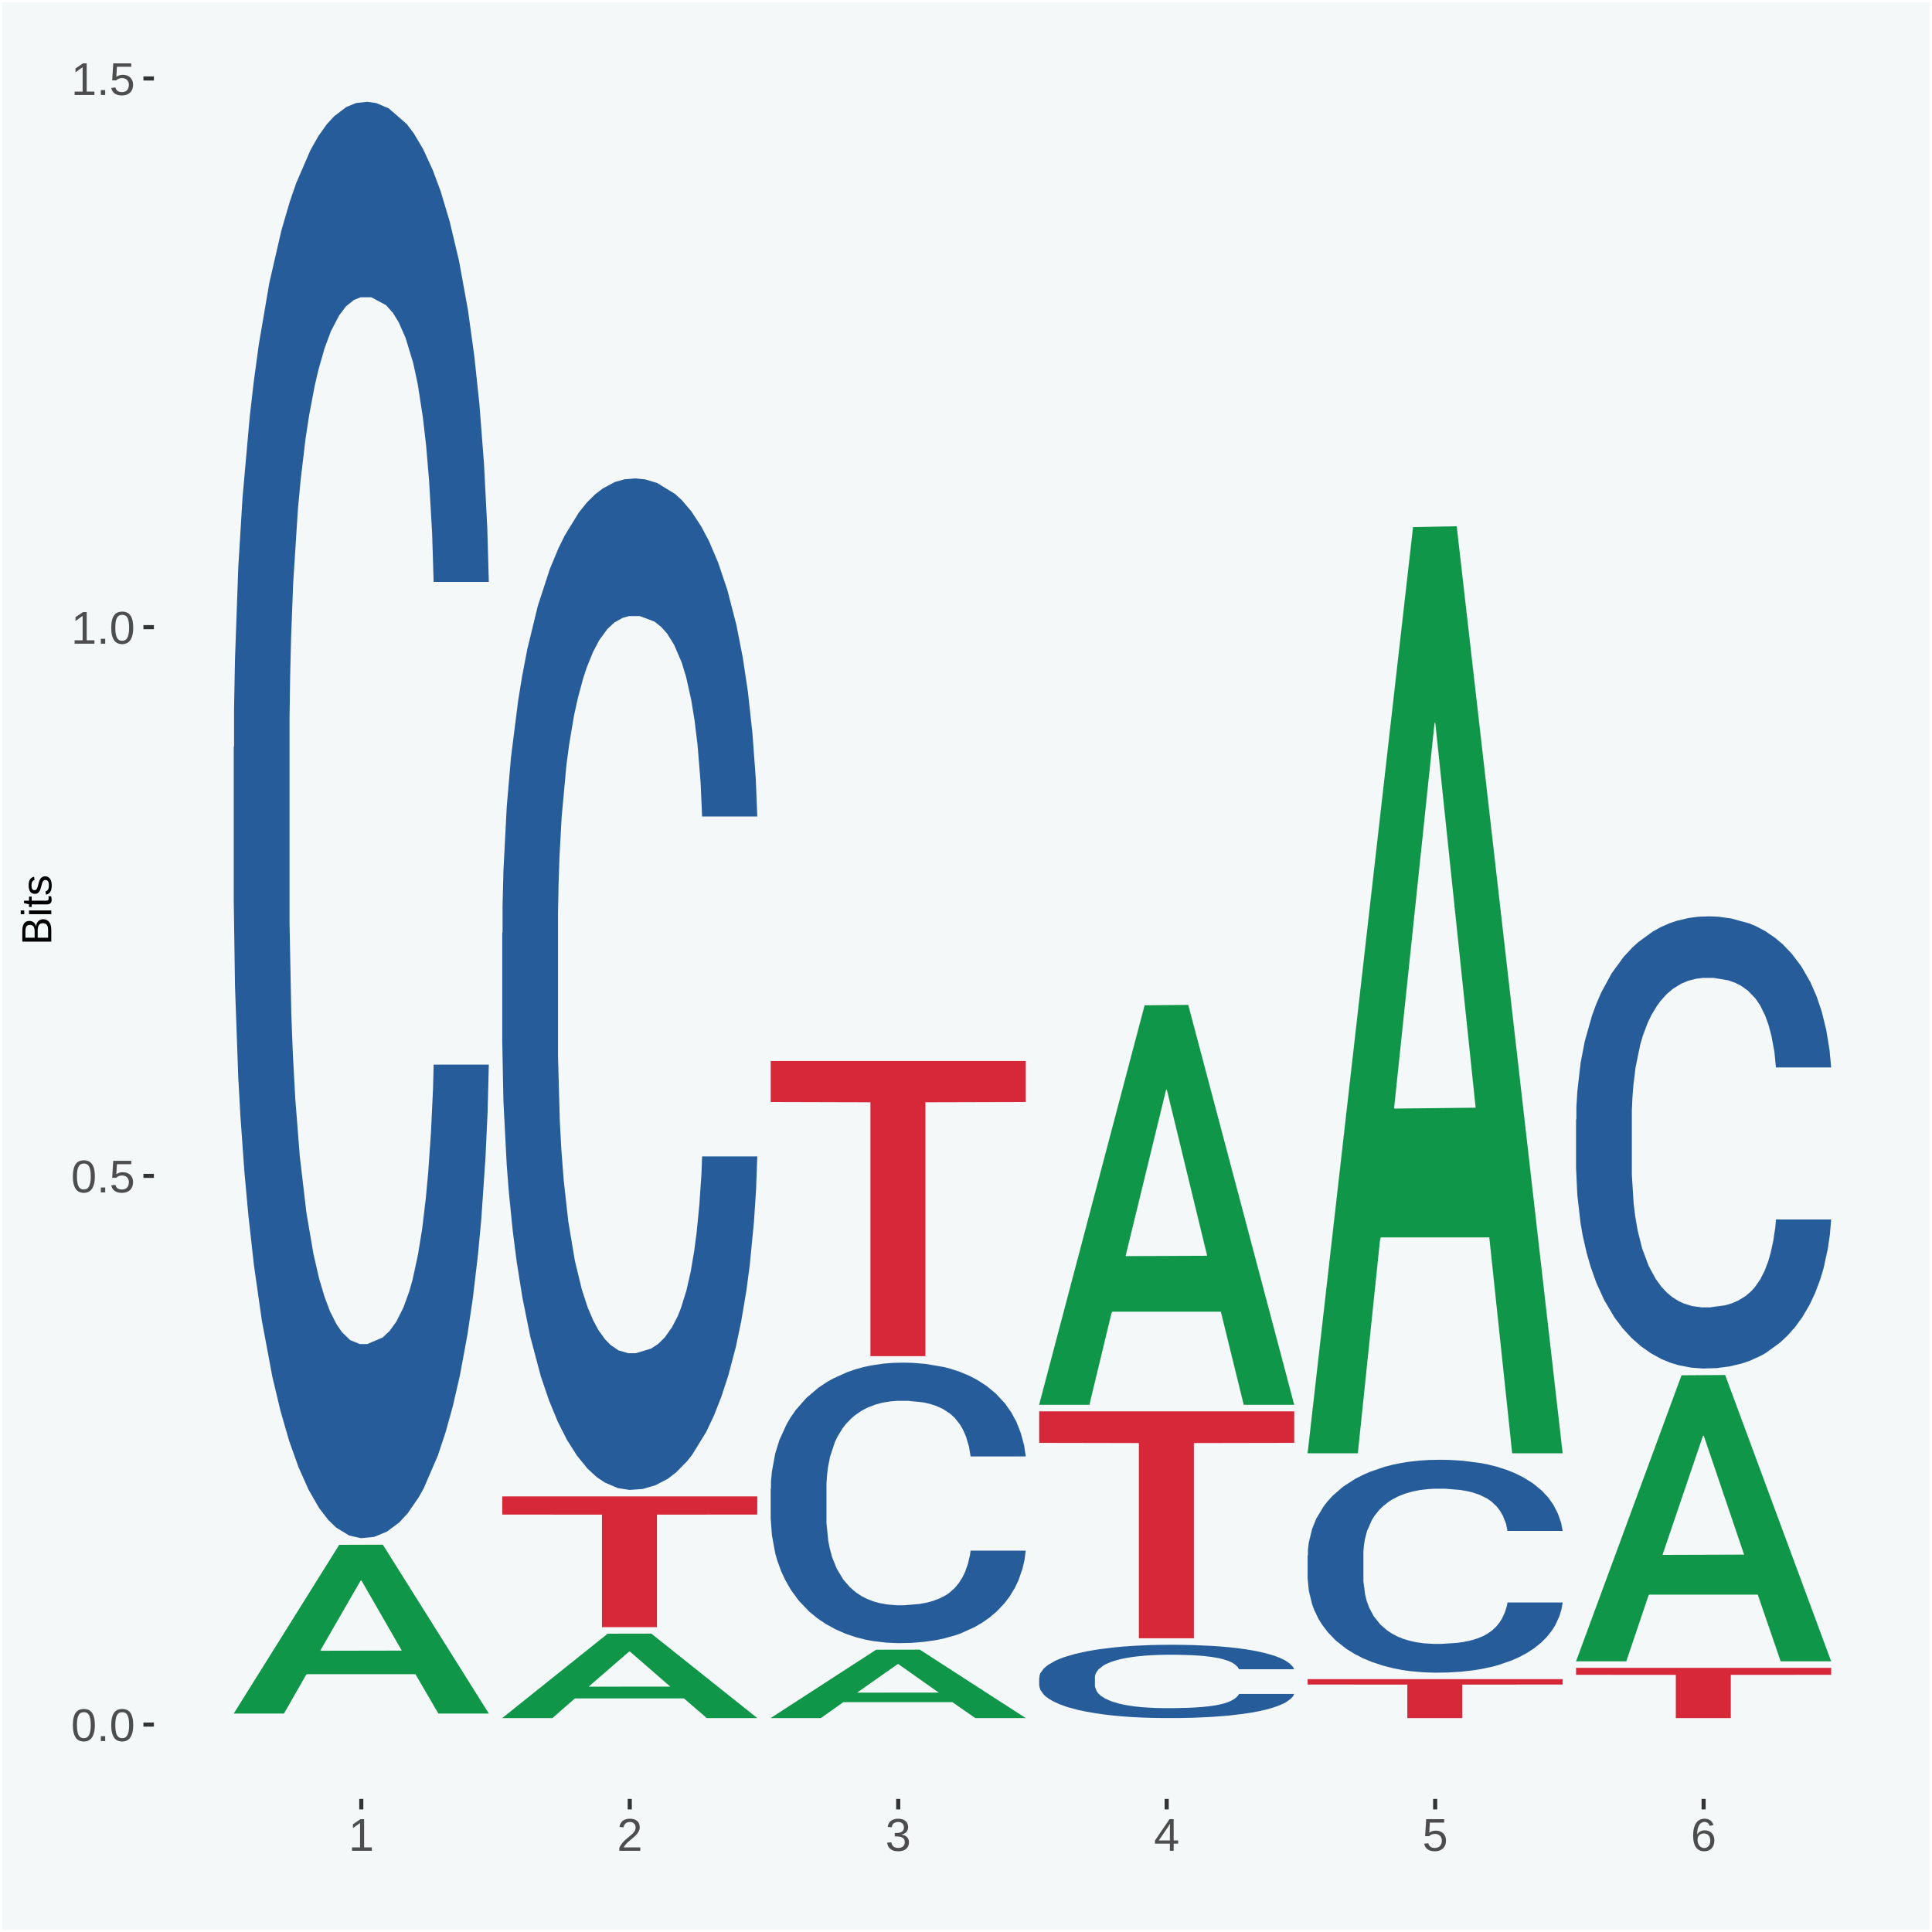
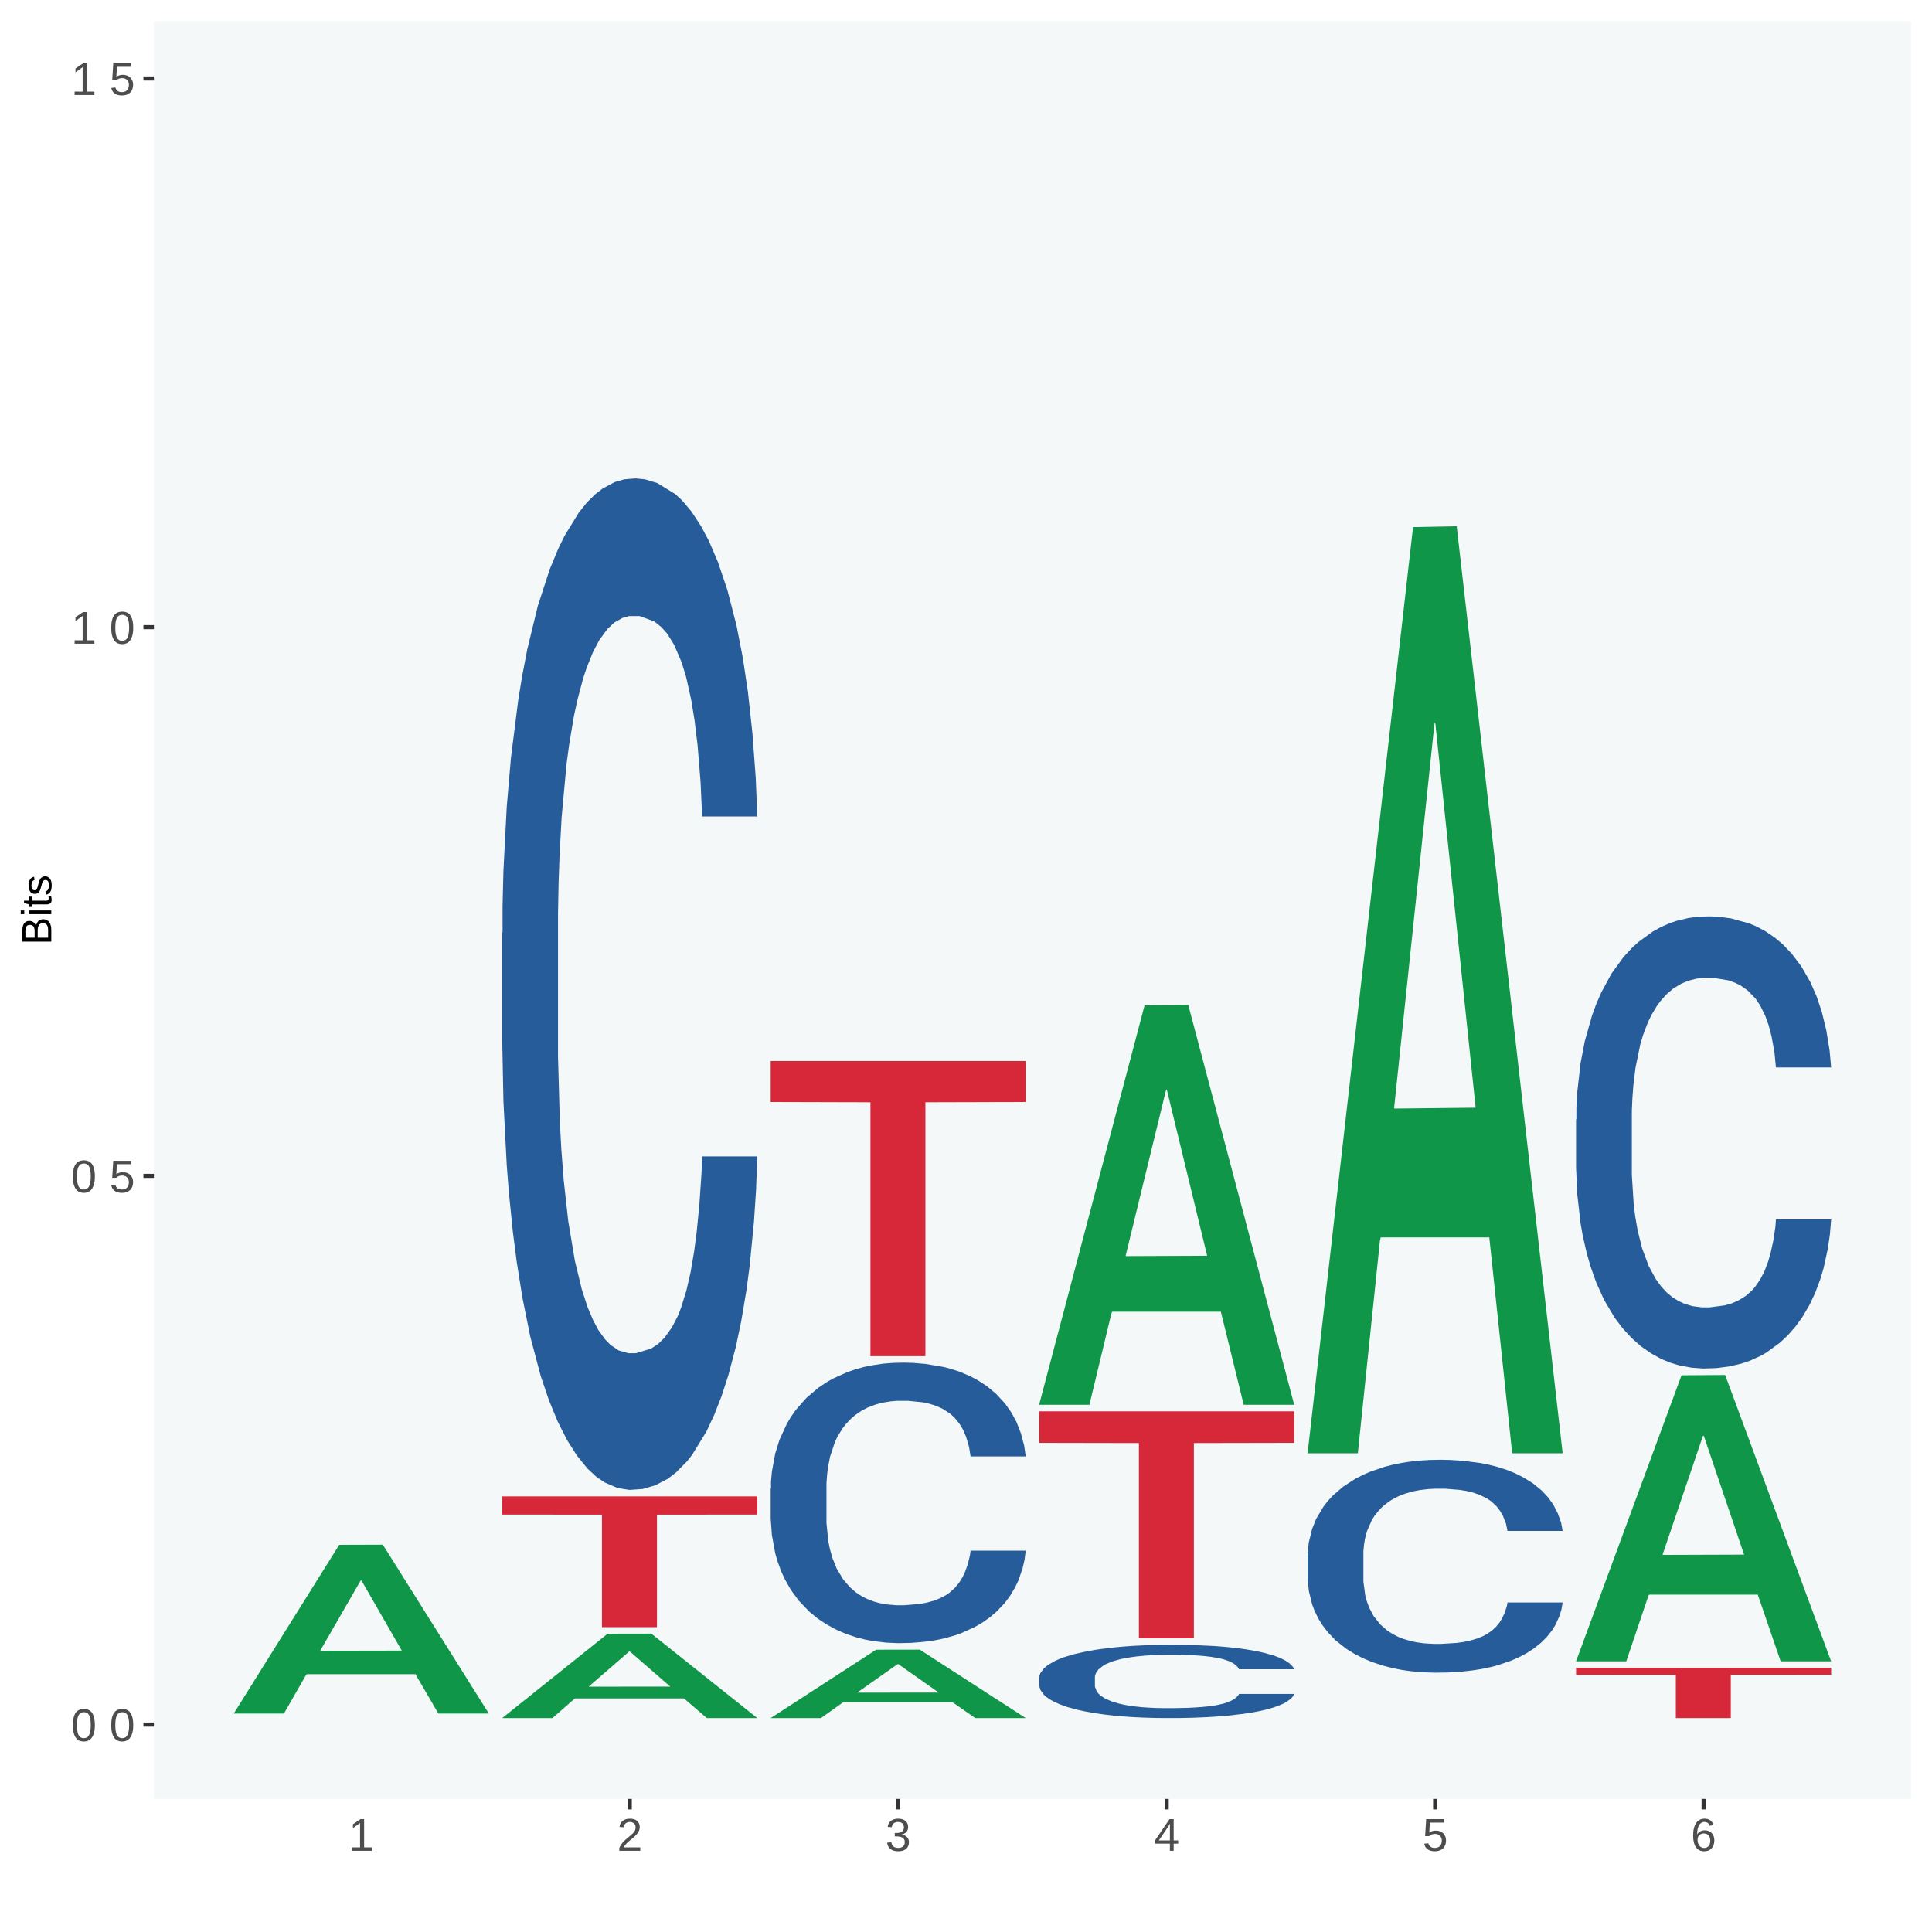
<svg xmlns="http://www.w3.org/2000/svg" xmlns:xlink="http://www.w3.org/1999/xlink" width="504pt" height="504pt" viewBox="0 0 504 504" version="1.1">
  <defs>
    <g>
      <symbol overflow="visible" id="glyph0-0">
        <path style="stroke:none;" d="M 0.406 0 L 0.406 -8 L 3.594 -8 L 3.594 0 Z M 0.797 -0.406 L 3.188 -0.406 L 3.188 -7.594 L 0.797 -7.594 Z M 0.797 -0.406 " />
      </symbol>
      <symbol overflow="visible" id="glyph0-1">
        <path style="stroke:none;" d="M 6.203 -4.125 C 6.203 -3.332 6.125 -2.664 5.969 -2.125 C 5.82 -1.582 5.617 -1.145 5.359 -0.812 C 5.098 -0.477 4.789 -0.238 4.438 -0.094 C 4.094 0.051 3.723 0.125 3.328 0.125 C 2.922 0.125 2.539 0.051 2.188 -0.094 C 1.844 -0.238 1.539 -0.477 1.281 -0.812 C 1.031 -1.145 0.832 -1.582 0.688 -2.125 C 0.539 -2.664 0.469 -3.332 0.469 -4.125 C 0.469 -4.957 0.539 -5.645 0.688 -6.188 C 0.832 -6.738 1.035 -7.176 1.297 -7.5 C 1.555 -7.82 1.859 -8.047 2.203 -8.172 C 2.555 -8.305 2.941 -8.375 3.359 -8.375 C 3.754 -8.375 4.125 -8.305 4.469 -8.172 C 4.812 -8.047 5.113 -7.82 5.375 -7.5 C 5.633 -7.176 5.836 -6.738 5.984 -6.188 C 6.129 -5.645 6.203 -4.957 6.203 -4.125 Z M 5.141 -4.125 C 5.141 -4.781 5.098 -5.328 5.016 -5.766 C 4.941 -6.203 4.828 -6.551 4.672 -6.812 C 4.516 -7.07 4.328 -7.254 4.109 -7.359 C 3.891 -7.473 3.641 -7.531 3.359 -7.531 C 3.055 -7.531 2.789 -7.473 2.562 -7.359 C 2.344 -7.254 2.156 -7.07 2 -6.812 C 1.844 -6.551 1.723 -6.203 1.641 -5.766 C 1.566 -5.328 1.531 -4.781 1.531 -4.125 C 1.531 -3.5 1.57 -2.969 1.656 -2.531 C 1.738 -2.094 1.852 -1.742 2 -1.484 C 2.156 -1.223 2.344 -1.035 2.562 -0.922 C 2.789 -0.805 3.047 -0.75 3.328 -0.75 C 3.609 -0.75 3.859 -0.805 4.078 -0.922 C 4.305 -1.035 4.492 -1.223 4.641 -1.484 C 4.797 -1.742 4.914 -2.094 5 -2.531 C 5.094 -2.969 5.141 -3.5 5.141 -4.125 Z M 5.141 -4.125 " />
      </symbol>
      <symbol overflow="visible" id="glyph0-2">
-         <path style="stroke:none;" d="M 1.094 0 L 1.094 -1.281 L 2.234 -1.281 L 2.234 0 Z M 1.094 0 " />
-       </symbol>
+         </symbol>
      <symbol overflow="visible" id="glyph0-3">
        <path style="stroke:none;" d="M 6.172 -2.688 C 6.172 -2.27 6.109 -1.891 5.984 -1.547 C 5.859 -1.203 5.672 -0.906 5.422 -0.656 C 5.18 -0.414 4.879 -0.223 4.516 -0.078 C 4.148 0.055 3.723 0.125 3.234 0.125 C 2.805 0.125 2.43 0.07 2.109 -0.031 C 1.785 -0.133 1.508 -0.273 1.281 -0.453 C 1.062 -0.629 0.883 -0.836 0.75 -1.078 C 0.625 -1.316 0.535 -1.57 0.484 -1.844 L 1.547 -1.969 C 1.586 -1.812 1.645 -1.66 1.719 -1.516 C 1.801 -1.367 1.91 -1.238 2.047 -1.125 C 2.18 -1.008 2.348 -0.914 2.547 -0.844 C 2.742 -0.781 2.984 -0.75 3.266 -0.75 C 3.535 -0.75 3.781 -0.789 4 -0.875 C 4.227 -0.957 4.422 -1.078 4.578 -1.234 C 4.734 -1.398 4.852 -1.602 4.938 -1.844 C 5.031 -2.082 5.078 -2.359 5.078 -2.672 C 5.078 -2.922 5.035 -3.148 4.953 -3.359 C 4.867 -3.578 4.75 -3.766 4.594 -3.922 C 4.445 -4.078 4.258 -4.195 4.031 -4.281 C 3.812 -4.363 3.562 -4.406 3.281 -4.406 C 3.113 -4.406 2.953 -4.391 2.797 -4.359 C 2.648 -4.328 2.516 -4.285 2.391 -4.234 C 2.266 -4.18 2.148 -4.117 2.047 -4.047 C 1.941 -3.973 1.844 -3.895 1.75 -3.812 L 0.719 -3.812 L 1 -8.25 L 5.688 -8.25 L 5.688 -7.359 L 1.953 -7.359 L 1.797 -4.734 C 1.984 -4.879 2.219 -5.004 2.5 -5.109 C 2.781 -5.211 3.113 -5.266 3.5 -5.266 C 3.914 -5.266 4.285 -5.203 4.609 -5.078 C 4.941 -4.953 5.223 -4.773 5.453 -4.547 C 5.68 -4.316 5.859 -4.047 5.984 -3.734 C 6.109 -3.422 6.172 -3.07 6.172 -2.688 Z M 6.172 -2.688 " />
      </symbol>
      <symbol overflow="visible" id="glyph0-4">
        <path style="stroke:none;" d="M 0.922 0 L 0.922 -0.891 L 3.016 -0.891 L 3.016 -7.25 L 1.156 -5.922 L 1.156 -6.922 L 3.109 -8.25 L 4.078 -8.25 L 4.078 -0.891 L 6.094 -0.891 L 6.094 0 Z M 0.922 0 " />
      </symbol>
      <symbol overflow="visible" id="glyph0-5">
        <path style="stroke:none;" d="M 0.609 0 L 0.609 -0.75 C 0.805 -1.207 1.047 -1.609 1.328 -1.953 C 1.617 -2.305 1.922 -2.625 2.234 -2.906 C 2.555 -3.188 2.867 -3.445 3.172 -3.688 C 3.484 -3.938 3.766 -4.18 4.016 -4.422 C 4.266 -4.66 4.469 -4.91 4.625 -5.172 C 4.781 -5.441 4.859 -5.742 4.859 -6.078 C 4.859 -6.316 4.82 -6.523 4.75 -6.703 C 4.676 -6.879 4.57 -7.023 4.438 -7.141 C 4.312 -7.266 4.156 -7.359 3.969 -7.422 C 3.781 -7.484 3.578 -7.516 3.359 -7.516 C 3.141 -7.516 2.938 -7.484 2.75 -7.422 C 2.57 -7.367 2.41 -7.281 2.266 -7.156 C 2.117 -7.039 2 -6.895 1.906 -6.719 C 1.812 -6.551 1.754 -6.352 1.734 -6.125 L 0.656 -6.219 C 0.688 -6.508 0.766 -6.785 0.891 -7.047 C 1.023 -7.316 1.203 -7.551 1.422 -7.75 C 1.648 -7.945 1.922 -8.098 2.234 -8.203 C 2.555 -8.316 2.93 -8.375 3.359 -8.375 C 3.766 -8.375 4.125 -8.328 4.438 -8.234 C 4.758 -8.141 5.031 -7.992 5.25 -7.797 C 5.477 -7.609 5.648 -7.375 5.766 -7.094 C 5.879 -6.812 5.938 -6.488 5.938 -6.125 C 5.938 -5.844 5.883 -5.578 5.781 -5.328 C 5.688 -5.078 5.555 -4.836 5.391 -4.609 C 5.223 -4.379 5.031 -4.16 4.812 -3.953 C 4.594 -3.742 4.363 -3.535 4.125 -3.328 C 3.895 -3.129 3.656 -2.93 3.406 -2.734 C 3.164 -2.535 2.938 -2.336 2.719 -2.141 C 2.508 -1.941 2.32 -1.738 2.156 -1.531 C 1.988 -1.332 1.859 -1.117 1.766 -0.891 L 6.078 -0.891 L 6.078 0 Z M 0.609 0 " />
      </symbol>
      <symbol overflow="visible" id="glyph0-6">
        <path style="stroke:none;" d="M 6.141 -2.281 C 6.141 -1.906 6.078 -1.566 5.953 -1.266 C 5.836 -0.973 5.66 -0.723 5.422 -0.516 C 5.18 -0.305 4.883 -0.145 4.531 -0.031 C 4.188 0.07 3.789 0.125 3.344 0.125 C 2.832 0.125 2.398 0.062 2.047 -0.062 C 1.703 -0.195 1.414 -0.367 1.188 -0.578 C 0.957 -0.785 0.785 -1.02 0.672 -1.281 C 0.566 -1.551 0.492 -1.832 0.453 -2.125 L 1.547 -2.219 C 1.578 -2 1.633 -1.801 1.719 -1.625 C 1.801 -1.445 1.914 -1.289 2.062 -1.156 C 2.207 -1.031 2.383 -0.93 2.594 -0.859 C 2.801 -0.785 3.051 -0.75 3.344 -0.75 C 3.875 -0.75 4.289 -0.879 4.594 -1.141 C 4.895 -1.41 5.047 -1.801 5.047 -2.312 C 5.047 -2.613 4.977 -2.859 4.844 -3.047 C 4.707 -3.234 4.539 -3.379 4.344 -3.484 C 4.145 -3.586 3.926 -3.656 3.688 -3.688 C 3.445 -3.727 3.227 -3.75 3.031 -3.75 L 2.438 -3.75 L 2.438 -4.656 L 3.016 -4.656 C 3.211 -4.656 3.414 -4.676 3.625 -4.719 C 3.844 -4.758 4.039 -4.832 4.219 -4.938 C 4.395 -5.051 4.539 -5.195 4.656 -5.375 C 4.77 -5.562 4.828 -5.797 4.828 -6.078 C 4.828 -6.523 4.695 -6.875 4.438 -7.125 C 4.188 -7.383 3.801 -7.516 3.281 -7.516 C 2.82 -7.516 2.445 -7.395 2.156 -7.156 C 1.875 -6.914 1.707 -6.578 1.656 -6.141 L 0.594 -6.234 C 0.633 -6.598 0.734 -6.91 0.891 -7.172 C 1.047 -7.441 1.242 -7.664 1.484 -7.844 C 1.734 -8.02 2.008 -8.148 2.312 -8.234 C 2.625 -8.328 2.953 -8.375 3.297 -8.375 C 3.754 -8.375 4.148 -8.316 4.484 -8.203 C 4.816 -8.086 5.086 -7.93 5.297 -7.734 C 5.516 -7.535 5.672 -7.301 5.766 -7.031 C 5.867 -6.77 5.922 -6.488 5.922 -6.188 C 5.922 -5.945 5.883 -5.723 5.812 -5.516 C 5.75 -5.305 5.645 -5.113 5.5 -4.938 C 5.363 -4.77 5.188 -4.625 4.969 -4.5 C 4.75 -4.383 4.488 -4.297 4.188 -4.234 L 4.188 -4.219 C 4.52 -4.176 4.805 -4.098 5.047 -3.984 C 5.297 -3.867 5.5 -3.723 5.656 -3.547 C 5.82 -3.379 5.941 -3.188 6.016 -2.969 C 6.098 -2.75 6.141 -2.52 6.141 -2.281 Z M 6.141 -2.281 " />
      </symbol>
      <symbol overflow="visible" id="glyph0-7">
        <path style="stroke:none;" d="M 5.156 -1.875 L 5.156 0 L 4.172 0 L 4.172 -1.875 L 0.281 -1.875 L 0.281 -2.688 L 4.062 -8.25 L 5.156 -8.25 L 5.156 -2.703 L 6.328 -2.703 L 6.328 -1.875 Z M 4.172 -7.062 C 4.16 -7.039 4.141 -7.004 4.109 -6.953 C 4.078 -6.898 4.039 -6.836 4 -6.766 C 3.957 -6.691 3.914 -6.617 3.875 -6.547 C 3.844 -6.473 3.812 -6.414 3.781 -6.375 L 1.656 -3.25 C 1.633 -3.219 1.602 -3.176 1.562 -3.125 C 1.531 -3.07 1.492 -3.02 1.453 -2.969 C 1.422 -2.914 1.383 -2.863 1.344 -2.812 C 1.301 -2.77 1.27 -2.734 1.25 -2.703 L 4.172 -2.703 Z M 4.172 -7.062 " />
      </symbol>
      <symbol overflow="visible" id="glyph0-8">
        <path style="stroke:none;" d="M 6.141 -2.703 C 6.141 -2.285 6.082 -1.906 5.969 -1.562 C 5.852 -1.219 5.68 -0.922 5.453 -0.672 C 5.234 -0.422 4.957 -0.223 4.625 -0.078 C 4.289 0.055 3.91 0.125 3.484 0.125 C 3.004 0.125 2.582 0.031 2.219 -0.156 C 1.863 -0.344 1.566 -0.609 1.328 -0.953 C 1.086 -1.297 0.906 -1.719 0.781 -2.219 C 0.664 -2.727 0.609 -3.301 0.609 -3.938 C 0.609 -4.676 0.676 -5.32 0.812 -5.875 C 0.945 -6.426 1.141 -6.883 1.391 -7.25 C 1.648 -7.625 1.961 -7.906 2.328 -8.094 C 2.691 -8.281 3.102 -8.375 3.562 -8.375 C 3.844 -8.375 4.102 -8.344 4.344 -8.281 C 4.594 -8.227 4.816 -8.133 5.016 -8 C 5.223 -7.875 5.398 -7.703 5.547 -7.484 C 5.703 -7.273 5.828 -7.016 5.922 -6.703 L 4.906 -6.516 C 4.801 -6.867 4.629 -7.125 4.391 -7.281 C 4.148 -7.445 3.867 -7.531 3.547 -7.531 C 3.266 -7.531 3.004 -7.457 2.766 -7.312 C 2.535 -7.176 2.336 -6.973 2.172 -6.703 C 2.004 -6.43 1.875 -6.086 1.781 -5.672 C 1.695 -5.266 1.656 -4.789 1.656 -4.25 C 1.852 -4.602 2.125 -4.875 2.469 -5.062 C 2.812 -5.25 3.207 -5.344 3.656 -5.344 C 4.031 -5.344 4.367 -5.281 4.672 -5.156 C 4.984 -5.031 5.25 -4.852 5.469 -4.625 C 5.688 -4.406 5.852 -4.129 5.969 -3.797 C 6.082 -3.473 6.141 -3.109 6.141 -2.703 Z M 5.078 -2.656 C 5.078 -2.938 5.039 -3.191 4.969 -3.422 C 4.895 -3.66 4.785 -3.859 4.641 -4.016 C 4.504 -4.18 4.332 -4.305 4.125 -4.391 C 3.926 -4.484 3.688 -4.531 3.406 -4.531 C 3.219 -4.531 3.023 -4.5 2.828 -4.438 C 2.629 -4.383 2.453 -4.289 2.297 -4.156 C 2.141 -4.031 2.008 -3.863 1.906 -3.656 C 1.812 -3.457 1.766 -3.207 1.766 -2.906 C 1.766 -2.602 1.801 -2.316 1.875 -2.047 C 1.957 -1.785 2.07 -1.555 2.219 -1.359 C 2.363 -1.172 2.539 -1.02 2.75 -0.906 C 2.957 -0.789 3.191 -0.734 3.453 -0.734 C 3.703 -0.734 3.926 -0.773 4.125 -0.859 C 4.332 -0.953 4.504 -1.082 4.641 -1.25 C 4.785 -1.414 4.895 -1.613 4.969 -1.844 C 5.039 -2.082 5.078 -2.352 5.078 -2.656 Z M 5.078 -2.656 " />
      </symbol>
      <symbol overflow="visible" id="glyph1-0">
        <path style="stroke:none;" d="M 0 -0.359 L -7.328 -0.359 L -7.328 -3.281 L 0 -3.281 Z M -0.359 -0.734 L -0.359 -2.922 L -6.969 -2.922 L -6.969 -0.734 Z M -0.359 -0.734 " />
      </symbol>
      <symbol overflow="visible" id="glyph1-1">
        <path style="stroke:none;" d="M -2.125 -6.75 C -1.75 -6.75 -1.426 -6.676 -1.156 -6.531 C -0.883 -6.383 -0.66 -6.18 -0.484 -5.922 C -0.316 -5.672 -0.191 -5.375 -0.109 -5.031 C -0.035 -4.695 0 -4.344 0 -3.969 L 0 -0.906 L -7.562 -0.906 L -7.562 -3.656 C -7.562 -4.07 -7.523 -4.441 -7.453 -4.766 C -7.391 -5.098 -7.281 -5.379 -7.125 -5.609 C -6.977 -5.836 -6.789 -6.008 -6.562 -6.125 C -6.332 -6.25 -6.055 -6.312 -5.734 -6.312 C -5.523 -6.312 -5.328 -6.281 -5.141 -6.219 C -4.953 -6.164 -4.781 -6.078 -4.625 -5.953 C -4.477 -5.836 -4.348 -5.688 -4.234 -5.5 C -4.129 -5.32 -4.047 -5.113 -3.984 -4.875 C -3.953 -5.176 -3.883 -5.441 -3.781 -5.672 C -3.676 -5.91 -3.539 -6.109 -3.375 -6.266 C -3.219 -6.43 -3.031 -6.551 -2.812 -6.625 C -2.602 -6.707 -2.375 -6.75 -2.125 -6.75 Z M -5.609 -5.281 C -6.016 -5.281 -6.305 -5.141 -6.484 -4.859 C -6.66 -4.586 -6.75 -4.188 -6.75 -3.656 L -6.75 -1.922 L -4.344 -1.922 L -4.344 -3.656 C -4.344 -3.957 -4.375 -4.211 -4.438 -4.422 C -4.5 -4.629 -4.582 -4.797 -4.688 -4.922 C -4.801 -5.047 -4.93 -5.133 -5.078 -5.188 C -5.234 -5.25 -5.41 -5.281 -5.609 -5.281 Z M -2.219 -5.719 C -2.457 -5.719 -2.66 -5.672 -2.828 -5.578 C -2.992 -5.492 -3.129 -5.367 -3.234 -5.203 C -3.348 -5.047 -3.426 -4.848 -3.469 -4.609 C -3.52 -4.379 -3.547 -4.125 -3.547 -3.844 L -3.547 -1.922 L -0.828 -1.922 L -0.828 -3.922 C -0.828 -4.18 -0.848 -4.422 -0.891 -4.641 C -0.93 -4.859 -1.004 -5.047 -1.109 -5.203 C -1.211 -5.367 -1.352 -5.492 -1.531 -5.578 C -1.719 -5.672 -1.945 -5.719 -2.219 -5.719 Z M -2.219 -5.719 " />
      </symbol>
      <symbol overflow="visible" id="glyph1-2">
        <path style="stroke:none;" d="M -7.047 -0.734 L -7.969 -0.734 L -7.969 -1.703 L -7.047 -1.703 Z M 0 -0.734 L -5.812 -0.734 L -5.812 -1.703 L 0 -1.703 Z M 0 -0.734 " />
      </symbol>
      <symbol overflow="visible" id="glyph1-3">
        <path style="stroke:none;" d="M -0.047 -2.969 C -0.004 -2.82 0.023 -2.672 0.047 -2.516 C 0.078 -2.367 0.094 -2.195 0.094 -2 C 0.094 -1.227 -0.348 -0.844 -1.234 -0.844 L -5.109 -0.844 L -5.109 -0.172 L -5.812 -0.172 L -5.812 -0.875 L -7.109 -1.156 L -7.109 -1.812 L -5.812 -1.812 L -5.812 -2.875 L -5.109 -2.875 L -5.109 -1.812 L -1.438 -1.812 C -1.156 -1.812 -0.957 -1.852 -0.844 -1.938 C -0.738 -2.031 -0.688 -2.191 -0.688 -2.422 C -0.688 -2.516 -0.691 -2.602 -0.703 -2.688 C -0.711 -2.77 -0.727 -2.863 -0.75 -2.969 Z M -0.047 -2.969 " />
      </symbol>
      <symbol overflow="visible" id="glyph1-4">
        <path style="stroke:none;" d="M -1.609 -5.109 C -1.336 -5.109 -1.094 -5.051 -0.875 -4.938 C -0.664 -4.832 -0.488 -4.68 -0.344 -4.484 C -0.195 -4.285 -0.082 -4.039 0 -3.75 C 0.07 -3.457 0.109 -3.125 0.109 -2.75 C 0.109 -2.406 0.082 -2.098 0.031 -1.828 C -0.02 -1.555 -0.102 -1.316 -0.219 -1.109 C -0.332 -0.91 -0.484 -0.742 -0.672 -0.609 C -0.859 -0.473 -1.086 -0.375 -1.359 -0.312 L -1.531 -1.156 C -1.219 -1.238 -0.988 -1.41 -0.844 -1.672 C -0.695 -1.93 -0.625 -2.289 -0.625 -2.75 C -0.625 -2.957 -0.641 -3.145 -0.672 -3.312 C -0.703 -3.488 -0.75 -3.641 -0.812 -3.766 C -0.883 -3.891 -0.977 -3.984 -1.094 -4.047 C -1.207 -4.117 -1.352 -4.156 -1.531 -4.156 C -1.707 -4.156 -1.848 -4.113 -1.953 -4.031 C -2.066 -3.957 -2.16 -3.844 -2.234 -3.688 C -2.316 -3.539 -2.383 -3.363 -2.438 -3.156 C -2.5 -2.945 -2.562 -2.719 -2.625 -2.469 C -2.688 -2.238 -2.754 -2.008 -2.828 -1.781 C -2.898 -1.551 -3 -1.344 -3.125 -1.156 C -3.25 -0.969 -3.398 -0.816 -3.578 -0.703 C -3.766 -0.586 -4 -0.531 -4.281 -0.531 C -4.812 -0.531 -5.211 -0.719 -5.484 -1.094 C -5.766 -1.477 -5.906 -2.031 -5.906 -2.75 C -5.906 -3.395 -5.789 -3.906 -5.562 -4.281 C -5.332 -4.656 -4.973 -4.895 -4.484 -5 L -4.375 -4.125 C -4.52 -4.094 -4.645 -4.035 -4.75 -3.953 C -4.852 -3.867 -4.938 -3.766 -5 -3.641 C -5.062 -3.516 -5.102 -3.375 -5.125 -3.219 C -5.156 -3.07 -5.172 -2.914 -5.172 -2.75 C -5.172 -2.312 -5.102 -1.988 -4.969 -1.781 C -4.844 -1.582 -4.645 -1.484 -4.375 -1.484 C -4.219 -1.484 -4.086 -1.52 -3.984 -1.594 C -3.879 -1.664 -3.789 -1.77 -3.719 -1.906 C -3.656 -2.051 -3.598 -2.219 -3.547 -2.406 C -3.492 -2.602 -3.438 -2.816 -3.375 -3.047 C -3.332 -3.203 -3.289 -3.359 -3.25 -3.516 C -3.207 -3.68 -3.156 -3.836 -3.094 -3.984 C -3.031 -4.141 -2.957 -4.285 -2.875 -4.422 C -2.789 -4.555 -2.688 -4.672 -2.562 -4.766 C -2.445 -4.867 -2.312 -4.953 -2.156 -5.016 C -2 -5.078 -1.816 -5.109 -1.609 -5.109 Z M -1.609 -5.109 " />
      </symbol>
    </g>
    <clipPath id="clip1">
      <path d="M 40.148 5.48 L 498.52 5.48 L 498.52 469.281 L 40.148 469.281 Z M 40.148 5.48 " />
    </clipPath>
  </defs>
  <g id="surface1">
-     <rect x="0" y="0" width="504" height="504" style="fill:rgb(96.078%,97.255%,97.647%);fill-opacity:1;stroke:none;" />
    <path style="fill:none;stroke-width:1.07;stroke-linecap:round;stroke-linejoin:round;stroke:rgb(100%,100%,100%);stroke-opacity:1;stroke-miterlimit:10;" d="M 0 0 L 504 0 L 504 504 L 0 504 Z M 0 0 " transform="matrix(1,0,0,-1,0,504)" />
    <g clip-path="url(#clip1)" clip-rule="nonzero">
      <path style=" stroke:none;fill-rule:nonzero;fill:rgb(96.078%,97.255%,97.647%);fill-opacity:1;" d="M 40.148 469.281 L 498.52 469.281 L 498.52 5.48 L 40.148 5.48 Z M 40.148 469.281 " />
    </g>
    <path style=" stroke:none;fill-rule:nonzero;fill:rgb(6.274%,58.824%,28.235%);fill-opacity:1;" d="M 60.98 446.93 L 61.051 446.891 L 88.488 403 L 99.871 402.961 L 127.52 447.012 L 114.352 447.012 L 108.379 436.75 L 80.051 436.75 L 79.852 436.922 L 74.078 447.012 L 60.98 447.012 L 60.98 446.93 L 83.621 430.629 L 104.809 430.59 L 94.32 412.352 L 94.18 412.262 L 94.039 412.391 L 83.551 430.59 L 83.621 430.629 Z M 60.98 446.93 " />
-     <path style=" stroke:none;fill-rule:nonzero;fill:rgb(14.51%,36.078%,60.001%);fill-opacity:1;" d="M 60.98 194.922 L 61.059 194.578 L 61.059 185 L 61.301 171.988 L 62.16 148.039 L 63.262 129.898 L 65.148 108.691 L 66.172 99.789 L 67.512 89.871 L 70.262 73.781 L 73.41 60.102 L 75.609 52.57 L 77.262 47.781 L 80.961 39.219 L 83.078 35.461 L 85.281 32.379 L 87.172 30.328 L 90.32 27.93 L 92.828 26.898 L 95.738 26.559 L 98.18 26.898 L 101.41 28.27 L 106.129 32.379 L 107.93 34.77 L 110.371 38.879 L 112.891 44.359 L 114.93 49.828 L 117.289 57.699 L 119.73 67.969 L 122.09 80.969 L 123.738 92.949 L 125.078 105.609 L 126.262 121.012 L 127.121 137.77 L 127.52 151.801 L 113.121 151.801 L 112.73 139.141 L 111.941 125.449 L 111.16 116.219 L 110.289 108.691 L 108.961 100.129 L 107.781 94.66 L 105.809 88.16 L 104 84.051 L 102.512 81.648 L 100.699 79.602 L 96.852 77.551 L 94.09 77.551 L 92.359 78.23 L 90.238 79.941 L 88.43 82.34 L 86.309 86.441 L 84.66 90.891 L 83 96.711 L 82.059 100.82 L 80.641 108.352 L 79.699 114.5 L 78.441 125.109 L 77.73 132.641 L 76.48 152.148 L 75.93 166.52 L 75.691 176.441 L 75.531 187.391 L 75.531 240.77 L 76 264.73 L 76.398 274.988 L 77.031 286.629 L 78.211 301.68 L 79.941 316.398 L 81.75 327.012 L 83.238 333.512 L 84.66 338.301 L 86.07 342.059 L 87.801 345.48 L 89.219 347.539 L 91.34 349.59 L 93.859 350.621 L 95.82 350.621 L 99.828 348.91 L 101.641 347.199 L 103.371 344.801 L 105.262 341.039 L 106.75 336.93 L 107.621 333.852 L 109.031 327.352 L 110.141 320.5 L 111.078 312.629 L 111.711 305.789 L 112.422 295.52 L 112.969 283.891 L 113.121 277.73 L 127.52 277.73 L 127.199 290.051 L 126.648 302.031 L 125.551 318.109 L 124.68 327.352 L 123.352 338.641 L 121.93 348.219 L 119.969 358.828 L 118.16 366.699 L 116.27 373.539 L 114.23 379.699 L 110.531 388.262 L 109.191 390.648 L 106.359 394.762 L 104.16 397.16 L 100.93 399.551 L 97.629 400.922 L 94.172 401.262 L 91.102 400.578 L 87.719 398.52 L 85.602 396.469 L 83.238 393.391 L 80.488 388.602 L 77.891 382.781 L 75.449 375.941 L 73.172 368.07 L 71.051 359.172 L 68.301 344.461 L 66.25 330.09 L 64.762 316.738 L 63.738 305.449 L 62.711 291.078 L 62.16 281.148 L 61.301 257.199 L 60.98 234.961 Z M 60.98 194.922 " />
    <path style=" stroke:none;fill-rule:nonzero;fill:rgb(6.274%,58.824%,28.235%);fill-opacity:1;" d="M 131.02 448.148 L 131.09 448.129 L 158.52 426.18 L 169.91 426.16 L 197.551 448.191 L 184.379 448.191 L 178.41 443.059 L 150.09 443.059 L 149.879 443.148 L 144.121 448.191 L 131.02 448.191 L 131.02 448.148 L 153.648 440 L 174.852 439.98 L 164.352 430.859 L 164.219 430.82 L 164.078 430.879 L 153.578 439.98 L 153.648 440 Z M 131.02 448.148 " />
    <path style=" stroke:none;fill-rule:nonzero;fill:rgb(14.51%,36.078%,60.001%);fill-opacity:1;" d="M 131.02 243.359 L 131.102 243.121 L 131.102 236.371 L 131.328 227.219 L 132.199 210.352 L 133.301 197.578 L 135.191 182.629 L 136.211 176.371 L 137.551 169.379 L 140.301 158.051 L 143.441 148.422 L 145.648 143.109 L 147.301 139.738 L 150.988 133.719 L 153.121 131.07 L 155.32 128.898 L 157.211 127.449 L 160.352 125.762 L 162.871 125.039 L 165.781 124.801 L 168.219 125.039 L 171.441 126 L 176.16 128.898 L 177.969 130.578 L 180.41 133.48 L 182.922 137.328 L 184.969 141.191 L 187.328 146.73 L 189.762 153.961 L 192.121 163.121 L 193.77 171.551 L 195.109 180.469 L 196.289 191.309 L 197.16 203.121 L 197.551 213 L 183.16 213 L 182.762 204.078 L 181.98 194.441 L 181.191 187.941 L 180.328 182.629 L 178.988 176.609 L 177.809 172.75 L 175.84 168.18 L 174.039 165.281 L 172.539 163.602 L 170.73 162.148 L 166.879 160.711 L 164.129 160.711 L 162.398 161.191 L 160.27 162.391 L 158.461 164.078 L 156.34 166.969 L 154.691 170.102 L 153.039 174.199 L 152.09 177.09 L 150.68 182.391 L 149.73 186.73 L 148.48 194.199 L 147.77 199.5 L 146.512 213.238 L 145.961 223.359 L 145.719 230.352 L 145.57 238.059 L 145.57 275.648 L 146.039 292.52 L 146.43 299.75 L 147.059 307.941 L 148.238 318.551 L 149.969 328.91 L 151.781 336.379 L 153.27 340.961 L 154.691 344.328 L 156.102 346.98 L 157.84 349.391 L 159.25 350.84 L 161.371 352.281 L 163.891 353.012 L 165.859 353.012 L 169.871 351.801 L 171.68 350.602 L 173.41 348.91 L 175.289 346.262 L 176.789 343.371 L 177.648 341.199 L 179.07 336.621 L 180.172 331.801 L 181.109 326.262 L 181.738 321.441 L 182.449 314.211 L 183 306.012 L 183.16 301.68 L 197.551 301.68 L 197.238 310.352 L 196.68 318.789 L 195.578 330.109 L 194.719 336.621 L 193.379 344.57 L 191.969 351.32 L 190 358.789 L 188.191 364.328 L 186.301 369.148 L 184.262 373.488 L 180.559 379.512 L 179.23 381.199 L 176.391 384.09 L 174.191 385.781 L 170.969 387.461 L 167.672 388.43 L 164.211 388.672 L 161.141 388.191 L 157.762 386.738 L 155.629 385.301 L 153.27 383.129 L 150.52 379.75 L 147.93 375.66 L 145.488 370.84 L 143.211 365.301 L 141.078 359.031 L 138.328 348.672 L 136.289 338.551 L 134.789 329.148 L 133.77 321.199 L 132.75 311.078 L 132.199 304.09 L 131.328 287.219 L 131.02 271.551 Z M 131.02 243.359 " />
    <path style=" stroke:none;fill-rule:nonzero;fill:rgb(83.922%,15.686%,22.353%);fill-opacity:1;" d="M 131.02 390.359 L 197.551 390.359 L 197.551 395.102 L 171.379 395.129 L 171.379 424.469 L 157.031 424.469 L 157.031 395.129 L 131.02 395.102 Z M 131.02 390.359 " />
    <path style=" stroke:none;fill-rule:nonzero;fill:rgb(6.274%,58.824%,28.235%);fill-opacity:1;" d="M 201.051 448.16 L 201.121 448.141 L 228.559 430.359 L 239.941 430.34 L 267.578 448.191 L 254.41 448.191 L 248.449 444.039 L 220.121 444.039 L 219.91 444.102 L 214.148 448.191 L 201.051 448.191 L 201.051 448.16 L 223.691 441.559 L 244.879 441.539 L 234.391 434.148 L 234.25 434.109 L 234.109 434.16 L 223.621 441.539 L 223.691 441.559 Z M 201.051 448.16 " />
    <path style=" stroke:none;fill-rule:nonzero;fill:rgb(14.51%,36.078%,60.001%);fill-opacity:1;" d="M 201.051 388.352 L 201.129 388.289 L 201.129 386.41 L 201.371 383.871 L 202.23 379.199 L 203.328 375.648 L 205.219 371.512 L 206.238 369.77 L 207.578 367.84 L 210.328 364.699 L 213.48 362.02 L 215.68 360.551 L 217.328 359.621 L 221.031 357.949 L 223.148 357.211 L 225.352 356.609 L 227.238 356.211 L 230.391 355.738 L 232.898 355.539 L 235.809 355.469 L 238.25 355.539 L 241.469 355.809 L 246.191 356.609 L 248 357.078 L 250.441 357.879 L 252.961 358.949 L 255 360.02 L 257.359 361.551 L 259.801 363.559 L 262.16 366.102 L 263.809 368.441 L 265.148 370.91 L 266.328 373.922 L 267.191 377.191 L 267.578 379.93 L 253.191 379.93 L 252.801 377.461 L 252.012 374.789 L 251.23 372.98 L 250.359 371.512 L 249.02 369.84 L 247.84 368.77 L 245.879 367.5 L 244.07 366.699 L 242.578 366.23 L 240.77 365.828 L 236.91 365.43 L 234.16 365.43 L 232.43 365.559 L 230.309 365.898 L 228.5 366.371 L 226.371 367.172 L 224.719 368.039 L 223.07 369.172 L 222.129 369.969 L 220.711 371.441 L 219.77 372.648 L 218.512 374.719 L 217.801 376.191 L 216.539 380 L 215.988 382.809 L 215.762 384.738 L 215.602 386.879 L 215.602 397.309 L 216.07 401.98 L 216.469 403.988 L 217.09 406.262 L 218.27 409.199 L 220 412.078 L 221.809 414.148 L 223.309 415.422 L 224.719 416.352 L 226.141 417.09 L 227.871 417.762 L 229.281 418.16 L 231.41 418.559 L 233.922 418.762 L 235.891 418.762 L 239.898 418.422 L 241.711 418.09 L 243.441 417.621 L 245.328 416.891 L 246.82 416.09 L 247.691 415.48 L 249.102 414.211 L 250.199 412.879 L 251.148 411.34 L 251.781 410 L 252.48 408 L 253.031 405.73 L 253.191 404.52 L 267.578 404.52 L 267.27 406.93 L 266.719 409.27 L 265.621 412.41 L 264.75 414.211 L 263.422 416.422 L 262 418.289 L 260.031 420.359 L 258.23 421.898 L 256.34 423.238 L 254.289 424.441 L 250.602 426.109 L 249.262 426.578 L 246.43 427.379 L 244.23 427.852 L 241 428.309 L 237.699 428.578 L 234.238 428.648 L 231.172 428.512 L 227.789 428.109 L 225.672 427.711 L 223.309 427.109 L 220.559 426.18 L 217.961 425.039 L 215.52 423.699 L 213.238 422.172 L 211.121 420.43 L 208.371 417.559 L 206.32 414.75 L 204.828 412.141 L 203.801 409.941 L 202.781 407.129 L 202.23 405.191 L 201.371 400.512 L 201.051 396.172 Z M 201.051 388.352 " />
    <path style=" stroke:none;fill-rule:nonzero;fill:rgb(83.922%,15.686%,22.353%);fill-opacity:1;" d="M 201.051 276.781 L 267.578 276.781 L 267.578 287.48 L 241.41 287.551 L 241.41 353.781 L 227.07 353.781 L 227.07 287.551 L 201.051 287.48 Z M 201.051 276.781 " />
    <path style=" stroke:none;fill-rule:nonzero;fill:rgb(6.274%,58.824%,28.235%);fill-opacity:1;" d="M 271.09 366.281 L 271.148 366.18 L 298.59 262.25 L 309.98 262.148 L 337.621 366.469 L 324.449 366.469 L 318.48 342.18 L 290.148 342.18 L 289.949 342.57 L 284.191 366.469 L 271.09 366.469 L 271.09 366.281 L 293.719 327.68 L 314.91 327.59 L 304.422 284.391 L 304.281 284.191 L 304.148 284.48 L 293.648 327.59 L 293.719 327.68 Z M 271.09 366.281 " />
    <path style=" stroke:none;fill-rule:nonzero;fill:rgb(14.51%,36.078%,60.001%);fill-opacity:1;" d="M 271.09 437.66 L 271.16 437.648 L 271.16 437.16 L 271.398 436.488 L 272.27 435.27 L 273.371 434.352 L 275.25 433.262 L 276.281 432.809 L 277.609 432.301 L 280.371 431.48 L 283.512 430.781 L 285.711 430.398 L 287.359 430.16 L 291.059 429.719 L 293.18 429.531 L 295.391 429.371 L 297.27 429.27 L 300.422 429.141 L 302.941 429.09 L 305.852 429.07 L 308.281 429.09 L 311.512 429.16 L 316.23 429.371 L 318.039 429.488 L 320.469 429.699 L 322.988 429.98 L 325.031 430.262 L 327.391 430.66 L 329.828 431.191 L 332.191 431.852 L 333.84 432.461 L 335.18 433.109 L 336.359 433.891 L 337.219 434.75 L 337.621 435.461 L 323.23 435.461 L 322.828 434.82 L 322.051 434.121 L 321.262 433.648 L 320.391 433.262 L 319.059 432.828 L 317.879 432.551 L 315.91 432.219 L 314.102 432.012 L 312.609 431.891 L 310.801 431.781 L 306.949 431.68 L 304.191 431.68 L 302.461 431.711 L 300.34 431.801 L 298.531 431.922 L 296.41 432.129 L 294.762 432.359 L 293.109 432.648 L 292.16 432.859 L 290.75 433.25 L 289.801 433.559 L 288.539 434.102 L 287.84 434.488 L 286.578 435.48 L 286.031 436.219 L 285.789 436.719 L 285.629 437.281 L 285.629 440 L 286.109 441.23 L 286.5 441.75 L 287.129 442.34 L 288.309 443.109 L 290.039 443.859 L 291.852 444.398 L 293.34 444.738 L 294.762 444.98 L 296.172 445.172 L 297.898 445.352 L 299.32 445.449 L 301.441 445.559 L 303.961 445.609 L 305.922 445.609 L 309.941 445.52 L 311.738 445.43 L 313.469 445.309 L 315.359 445.121 L 316.859 444.91 L 317.719 444.75 L 319.141 444.422 L 320.238 444.07 L 321.18 443.672 L 321.809 443.32 L 322.52 442.801 L 323.07 442.199 L 323.23 441.891 L 337.621 441.891 L 337.301 442.52 L 336.75 443.129 L 335.648 443.949 L 334.789 444.422 L 333.449 445 L 332.031 445.488 L 330.07 446.031 L 328.262 446.43 L 326.371 446.781 L 324.328 447.09 L 320.629 447.531 L 319.289 447.648 L 316.461 447.859 L 314.262 447.98 L 311.039 448.109 L 307.73 448.18 L 304.27 448.191 L 301.211 448.16 L 297.82 448.051 L 295.699 447.949 L 293.34 447.789 L 290.59 447.551 L 287.988 447.25 L 285.559 446.898 L 283.281 446.5 L 281.148 446.051 L 278.398 445.301 L 276.352 444.559 L 274.859 443.879 L 273.84 443.301 L 272.82 442.57 L 272.27 442.059 L 271.398 440.84 L 271.09 439.711 Z M 271.09 437.66 " />
    <path style=" stroke:none;fill-rule:nonzero;fill:rgb(83.922%,15.686%,22.353%);fill-opacity:1;" d="M 271.09 368.172 L 337.621 368.172 L 337.621 376.398 L 311.449 376.449 L 311.449 427.379 L 297.102 427.379 L 297.102 376.449 L 271.09 376.398 Z M 271.09 368.172 " />
    <path style=" stroke:none;fill-rule:nonzero;fill:rgb(6.274%,58.824%,28.235%);fill-opacity:1;" d="M 341.121 378.66 L 341.191 378.43 L 368.621 137.5 L 380.012 137.281 L 407.648 379.109 L 394.48 379.109 L 388.512 322.801 L 360.191 322.801 L 359.98 323.711 L 354.219 379.109 L 341.121 379.109 L 341.121 378.66 L 363.75 289.191 L 384.949 288.961 L 374.449 188.82 L 374.32 188.371 L 374.18 189.051 L 363.691 288.961 L 363.75 289.191 Z M 341.121 378.66 " />
    <path style=" stroke:none;fill-rule:nonzero;fill:rgb(14.51%,36.078%,60.001%);fill-opacity:1;" d="M 341.121 405.762 L 341.199 405.711 L 341.199 404.289 L 341.43 402.359 L 342.301 398.809 L 343.398 396.121 L 345.289 392.98 L 346.309 391.66 L 347.648 390.191 L 350.398 387.809 L 353.539 385.781 L 355.75 384.66 L 357.398 383.949 L 361.09 382.68 L 363.219 382.121 L 365.422 381.672 L 367.309 381.359 L 370.449 381.012 L 372.969 380.859 L 375.879 380.801 L 378.32 380.859 L 381.539 381.059 L 386.262 381.672 L 388.07 382.02 L 390.512 382.629 L 393.02 383.441 L 395.07 384.25 L 397.43 385.422 L 399.871 386.941 L 402.23 388.871 L 403.879 390.648 L 405.211 392.52 L 406.391 394.809 L 407.262 397.289 L 407.648 399.371 L 393.262 399.371 L 392.871 397.488 L 392.078 395.461 L 391.289 394.102 L 390.43 392.98 L 389.09 391.711 L 387.91 390.898 L 385.949 389.941 L 384.141 389.328 L 382.641 388.969 L 380.828 388.672 L 376.98 388.359 L 374.23 388.359 L 372.5 388.461 L 370.371 388.719 L 368.57 389.07 L 366.441 389.68 L 364.789 390.34 L 363.141 391.199 L 362.199 391.809 L 360.781 392.93 L 359.84 393.84 L 358.578 395.41 L 357.871 396.531 L 356.609 399.422 L 356.059 401.551 L 355.828 403.02 L 355.672 404.648 L 355.672 412.559 L 356.141 416.109 L 356.531 417.629 L 357.16 419.359 L 358.34 421.59 L 360.07 423.77 L 361.879 425.34 L 363.379 426.309 L 364.789 427.02 L 366.211 427.578 L 367.941 428.078 L 369.352 428.391 L 371.48 428.691 L 373.988 428.84 L 375.961 428.84 L 379.969 428.59 L 381.781 428.34 L 383.512 427.98 L 385.398 427.422 L 386.891 426.809 L 387.75 426.359 L 389.172 425.391 L 390.27 424.379 L 391.219 423.211 L 391.84 422.199 L 392.551 420.68 L 393.102 418.949 L 393.262 418.039 L 407.648 418.039 L 407.34 419.859 L 406.789 421.641 L 405.691 424.02 L 404.82 425.391 L 403.48 427.07 L 402.07 428.488 L 400.102 430.059 L 398.289 431.23 L 396.41 432.238 L 394.359 433.16 L 390.66 434.422 L 389.328 434.781 L 386.5 435.391 L 384.289 435.738 L 381.07 436.102 L 377.77 436.301 L 374.309 436.352 L 371.238 436.25 L 367.859 435.949 L 365.73 435.641 L 363.379 435.18 L 360.621 434.469 L 358.031 433.609 L 355.59 432.602 L 353.309 431.43 L 351.191 430.109 L 348.43 427.93 L 346.391 425.801 L 344.891 423.82 L 343.871 422.148 L 342.852 420.02 L 342.301 418.551 L 341.43 414.988 L 341.121 411.699 Z M 341.121 405.762 " />
-     <path style=" stroke:none;fill-rule:nonzero;fill:rgb(83.922%,15.686%,22.353%);fill-opacity:1;" d="M 341.121 438.039 L 407.648 438.039 L 407.648 439.449 L 381.48 439.461 L 381.48 448.191 L 367.129 448.191 L 367.129 439.461 L 341.121 439.449 Z M 341.121 438.039 " />
    <path style=" stroke:none;fill-rule:nonzero;fill:rgb(6.274%,58.824%,28.235%);fill-opacity:1;" d="M 411.148 433.25 L 411.219 433.18 L 438.66 358.77 L 450.039 358.699 L 477.691 433.391 L 464.52 433.391 L 458.551 416 L 430.219 416 L 430.02 416.281 L 424.25 433.391 L 411.148 433.391 L 411.148 433.25 L 433.789 405.621 L 454.98 405.551 L 444.488 374.621 L 444.352 374.48 L 444.211 374.691 L 433.719 405.551 L 433.789 405.621 Z M 411.148 433.25 " />
    <path style=" stroke:none;fill-rule:nonzero;fill:rgb(14.51%,36.078%,60.001%);fill-opacity:1;" d="M 411.148 292.051 L 411.23 291.941 L 411.23 288.922 L 411.469 284.828 L 412.328 277.289 L 413.43 271.578 L 415.32 264.898 L 416.34 262.102 L 417.68 258.98 L 420.43 253.91 L 423.578 249.602 L 425.781 247.23 L 427.43 245.73 L 431.129 243.031 L 433.25 241.852 L 435.449 240.879 L 437.34 240.23 L 440.488 239.48 L 443 239.148 L 445.91 239.051 L 448.352 239.148 L 451.578 239.59 L 456.289 240.879 L 458.102 241.629 L 460.539 242.93 L 463.059 244.648 L 465.102 246.371 L 467.461 248.852 L 469.898 252.078 L 472.262 256.18 L 473.91 259.949 L 475.25 263.93 L 476.43 268.781 L 477.289 274.059 L 477.691 278.469 L 463.289 278.469 L 462.898 274.488 L 462.109 270.18 L 461.328 267.27 L 460.461 264.898 L 459.129 262.211 L 457.949 260.48 L 455.98 258.441 L 454.172 257.141 L 452.68 256.391 L 450.871 255.738 L 447.012 255.102 L 444.262 255.102 L 442.531 255.309 L 440.41 255.852 L 438.602 256.609 L 436.48 257.898 L 434.82 259.301 L 433.172 261.129 L 432.23 262.422 L 430.809 264.789 L 429.871 266.73 L 428.609 270.07 L 427.898 272.441 L 426.648 278.578 L 426.102 283.109 L 425.859 286.23 L 425.699 289.68 L 425.699 306.48 L 426.172 314.02 L 426.57 317.262 L 427.199 320.922 L 428.379 325.66 L 430.109 330.289 L 431.922 333.629 L 433.41 335.68 L 434.82 337.18 L 436.238 338.371 L 437.969 339.449 L 439.391 340.09 L 441.512 340.738 L 444.031 341.059 L 445.988 341.059 L 450 340.52 L 451.809 339.988 L 453.539 339.23 L 455.43 338.051 L 456.922 336.75 L 457.789 335.781 L 459.199 333.738 L 460.309 331.578 L 461.25 329.109 L 461.879 326.949 L 462.59 323.719 L 463.141 320.059 L 463.289 318.121 L 477.691 318.121 L 477.371 322 L 476.82 325.77 L 475.719 330.828 L 474.852 333.738 L 473.52 337.289 L 472.102 340.309 L 470.141 343.648 L 468.328 346.129 L 466.441 348.281 L 464.391 350.219 L 460.699 352.91 L 459.359 353.672 L 456.531 354.961 L 454.328 355.711 L 451.102 356.469 L 447.801 356.898 L 444.34 357.012 L 441.27 356.789 L 437.891 356.141 L 435.77 355.5 L 433.41 354.531 L 430.66 353.02 L 428.059 351.191 L 425.621 349.031 L 423.34 346.559 L 421.219 343.762 L 418.469 339.121 L 416.422 334.602 L 414.93 330.398 L 413.91 326.84 L 412.879 322.32 L 412.328 319.191 L 411.469 311.648 L 411.148 304.648 Z M 411.148 292.051 " />
    <path style=" stroke:none;fill-rule:nonzero;fill:rgb(83.922%,15.686%,22.353%);fill-opacity:1;" d="M 411.148 435.09 L 477.691 435.09 L 477.691 436.91 L 451.512 436.922 L 451.512 448.191 L 437.172 448.191 L 437.172 436.922 L 411.148 436.91 Z M 411.148 435.09 " />
    <g style="fill:rgb(30.196%,30.196%,30.196%);fill-opacity:1;">
      <use xlink:href="#glyph0-1" x="18.54" y="454.19" />
      <use xlink:href="#glyph0-2" x="25.212" y="454.19" />
      <use xlink:href="#glyph0-1" x="28.548" y="454.19" />
    </g>
    <g style="fill:rgb(30.196%,30.196%,30.196%);fill-opacity:1;">
      <use xlink:href="#glyph0-1" x="18.54" y="311.06" />
      <use xlink:href="#glyph0-2" x="25.212" y="311.06" />
      <use xlink:href="#glyph0-3" x="28.548" y="311.06" />
    </g>
    <g style="fill:rgb(30.196%,30.196%,30.196%);fill-opacity:1;">
      <use xlink:href="#glyph0-4" x="18.54" y="167.92" />
      <use xlink:href="#glyph0-2" x="25.212" y="167.92" />
      <use xlink:href="#glyph0-1" x="28.548" y="167.92" />
    </g>
    <g style="fill:rgb(30.196%,30.196%,30.196%);fill-opacity:1;">
      <use xlink:href="#glyph0-4" x="18.54" y="24.78" />
      <use xlink:href="#glyph0-2" x="25.212" y="24.78" />
      <use xlink:href="#glyph0-3" x="28.548" y="24.78" />
    </g>
    <path style="fill:none;stroke-width:1.07;stroke-linecap:butt;stroke-linejoin:round;stroke:rgb(20%,20%,20%);stroke-opacity:1;stroke-miterlimit:10;" d="M 37.41 54.109 L 40.148 54.109 " transform="matrix(1,0,0,-1,0,504)" />
    <path style="fill:none;stroke-width:1.07;stroke-linecap:butt;stroke-linejoin:round;stroke:rgb(20%,20%,20%);stroke-opacity:1;stroke-miterlimit:10;" d="M 37.41 197.25 L 40.148 197.25 " transform="matrix(1,0,0,-1,0,504)" />
    <path style="fill:none;stroke-width:1.07;stroke-linecap:butt;stroke-linejoin:round;stroke:rgb(20%,20%,20%);stroke-opacity:1;stroke-miterlimit:10;" d="M 37.41 340.391 L 40.148 340.391 " transform="matrix(1,0,0,-1,0,504)" />
    <path style="fill:none;stroke-width:1.07;stroke-linecap:butt;stroke-linejoin:round;stroke:rgb(20%,20%,20%);stroke-opacity:1;stroke-miterlimit:10;" d="M 37.41 483.531 L 40.148 483.531 " transform="matrix(1,0,0,-1,0,504)" />
-     <path style="fill:none;stroke-width:1.07;stroke-linecap:butt;stroke-linejoin:round;stroke:rgb(20%,20%,20%);stroke-opacity:1;stroke-miterlimit:10;" d="M 94.25 31.98 L 94.25 34.719 " transform="matrix(1,0,0,-1,0,504)" />
    <path style="fill:none;stroke-width:1.07;stroke-linecap:butt;stroke-linejoin:round;stroke:rgb(20%,20%,20%);stroke-opacity:1;stroke-miterlimit:10;" d="M 164.281 31.98 L 164.281 34.719 " transform="matrix(1,0,0,-1,0,504)" />
    <path style="fill:none;stroke-width:1.07;stroke-linecap:butt;stroke-linejoin:round;stroke:rgb(20%,20%,20%);stroke-opacity:1;stroke-miterlimit:10;" d="M 234.32 31.98 L 234.32 34.719 " transform="matrix(1,0,0,-1,0,504)" />
    <path style="fill:none;stroke-width:1.07;stroke-linecap:butt;stroke-linejoin:round;stroke:rgb(20%,20%,20%);stroke-opacity:1;stroke-miterlimit:10;" d="M 304.352 31.98 L 304.352 34.719 " transform="matrix(1,0,0,-1,0,504)" />
    <path style="fill:none;stroke-width:1.07;stroke-linecap:butt;stroke-linejoin:round;stroke:rgb(20%,20%,20%);stroke-opacity:1;stroke-miterlimit:10;" d="M 374.391 31.98 L 374.391 34.719 " transform="matrix(1,0,0,-1,0,504)" />
    <path style="fill:none;stroke-width:1.07;stroke-linecap:butt;stroke-linejoin:round;stroke:rgb(20%,20%,20%);stroke-opacity:1;stroke-miterlimit:10;" d="M 444.422 31.98 L 444.422 34.719 " transform="matrix(1,0,0,-1,0,504)" />
    <g style="fill:rgb(30.196%,30.196%,30.196%);fill-opacity:1;">
      <use xlink:href="#glyph0-4" x="90.91" y="482.82" />
    </g>
    <g style="fill:rgb(30.196%,30.196%,30.196%);fill-opacity:1;">
      <use xlink:href="#glyph0-5" x="160.95" y="482.82" />
    </g>
    <g style="fill:rgb(30.196%,30.196%,30.196%);fill-opacity:1;">
      <use xlink:href="#glyph0-6" x="230.98" y="482.82" />
    </g>
    <g style="fill:rgb(30.196%,30.196%,30.196%);fill-opacity:1;">
      <use xlink:href="#glyph0-7" x="301.02" y="482.82" />
    </g>
    <g style="fill:rgb(30.196%,30.196%,30.196%);fill-opacity:1;">
      <use xlink:href="#glyph0-3" x="371.05" y="482.82" />
    </g>
    <g style="fill:rgb(30.196%,30.196%,30.196%);fill-opacity:1;">
      <use xlink:href="#glyph0-8" x="441.08" y="482.82" />
    </g>
    <g style="fill:rgb(0%,0%,0%);fill-opacity:1;">
      <use xlink:href="#glyph1-1" x="13.38" y="246.55" />
      <use xlink:href="#glyph1-2" x="13.38" y="239.213" />
      <use xlink:href="#glyph1-3" x="13.38" y="236.771" />
      <use xlink:href="#glyph1-4" x="13.38" y="233.713" />
    </g>
  </g>
</svg>